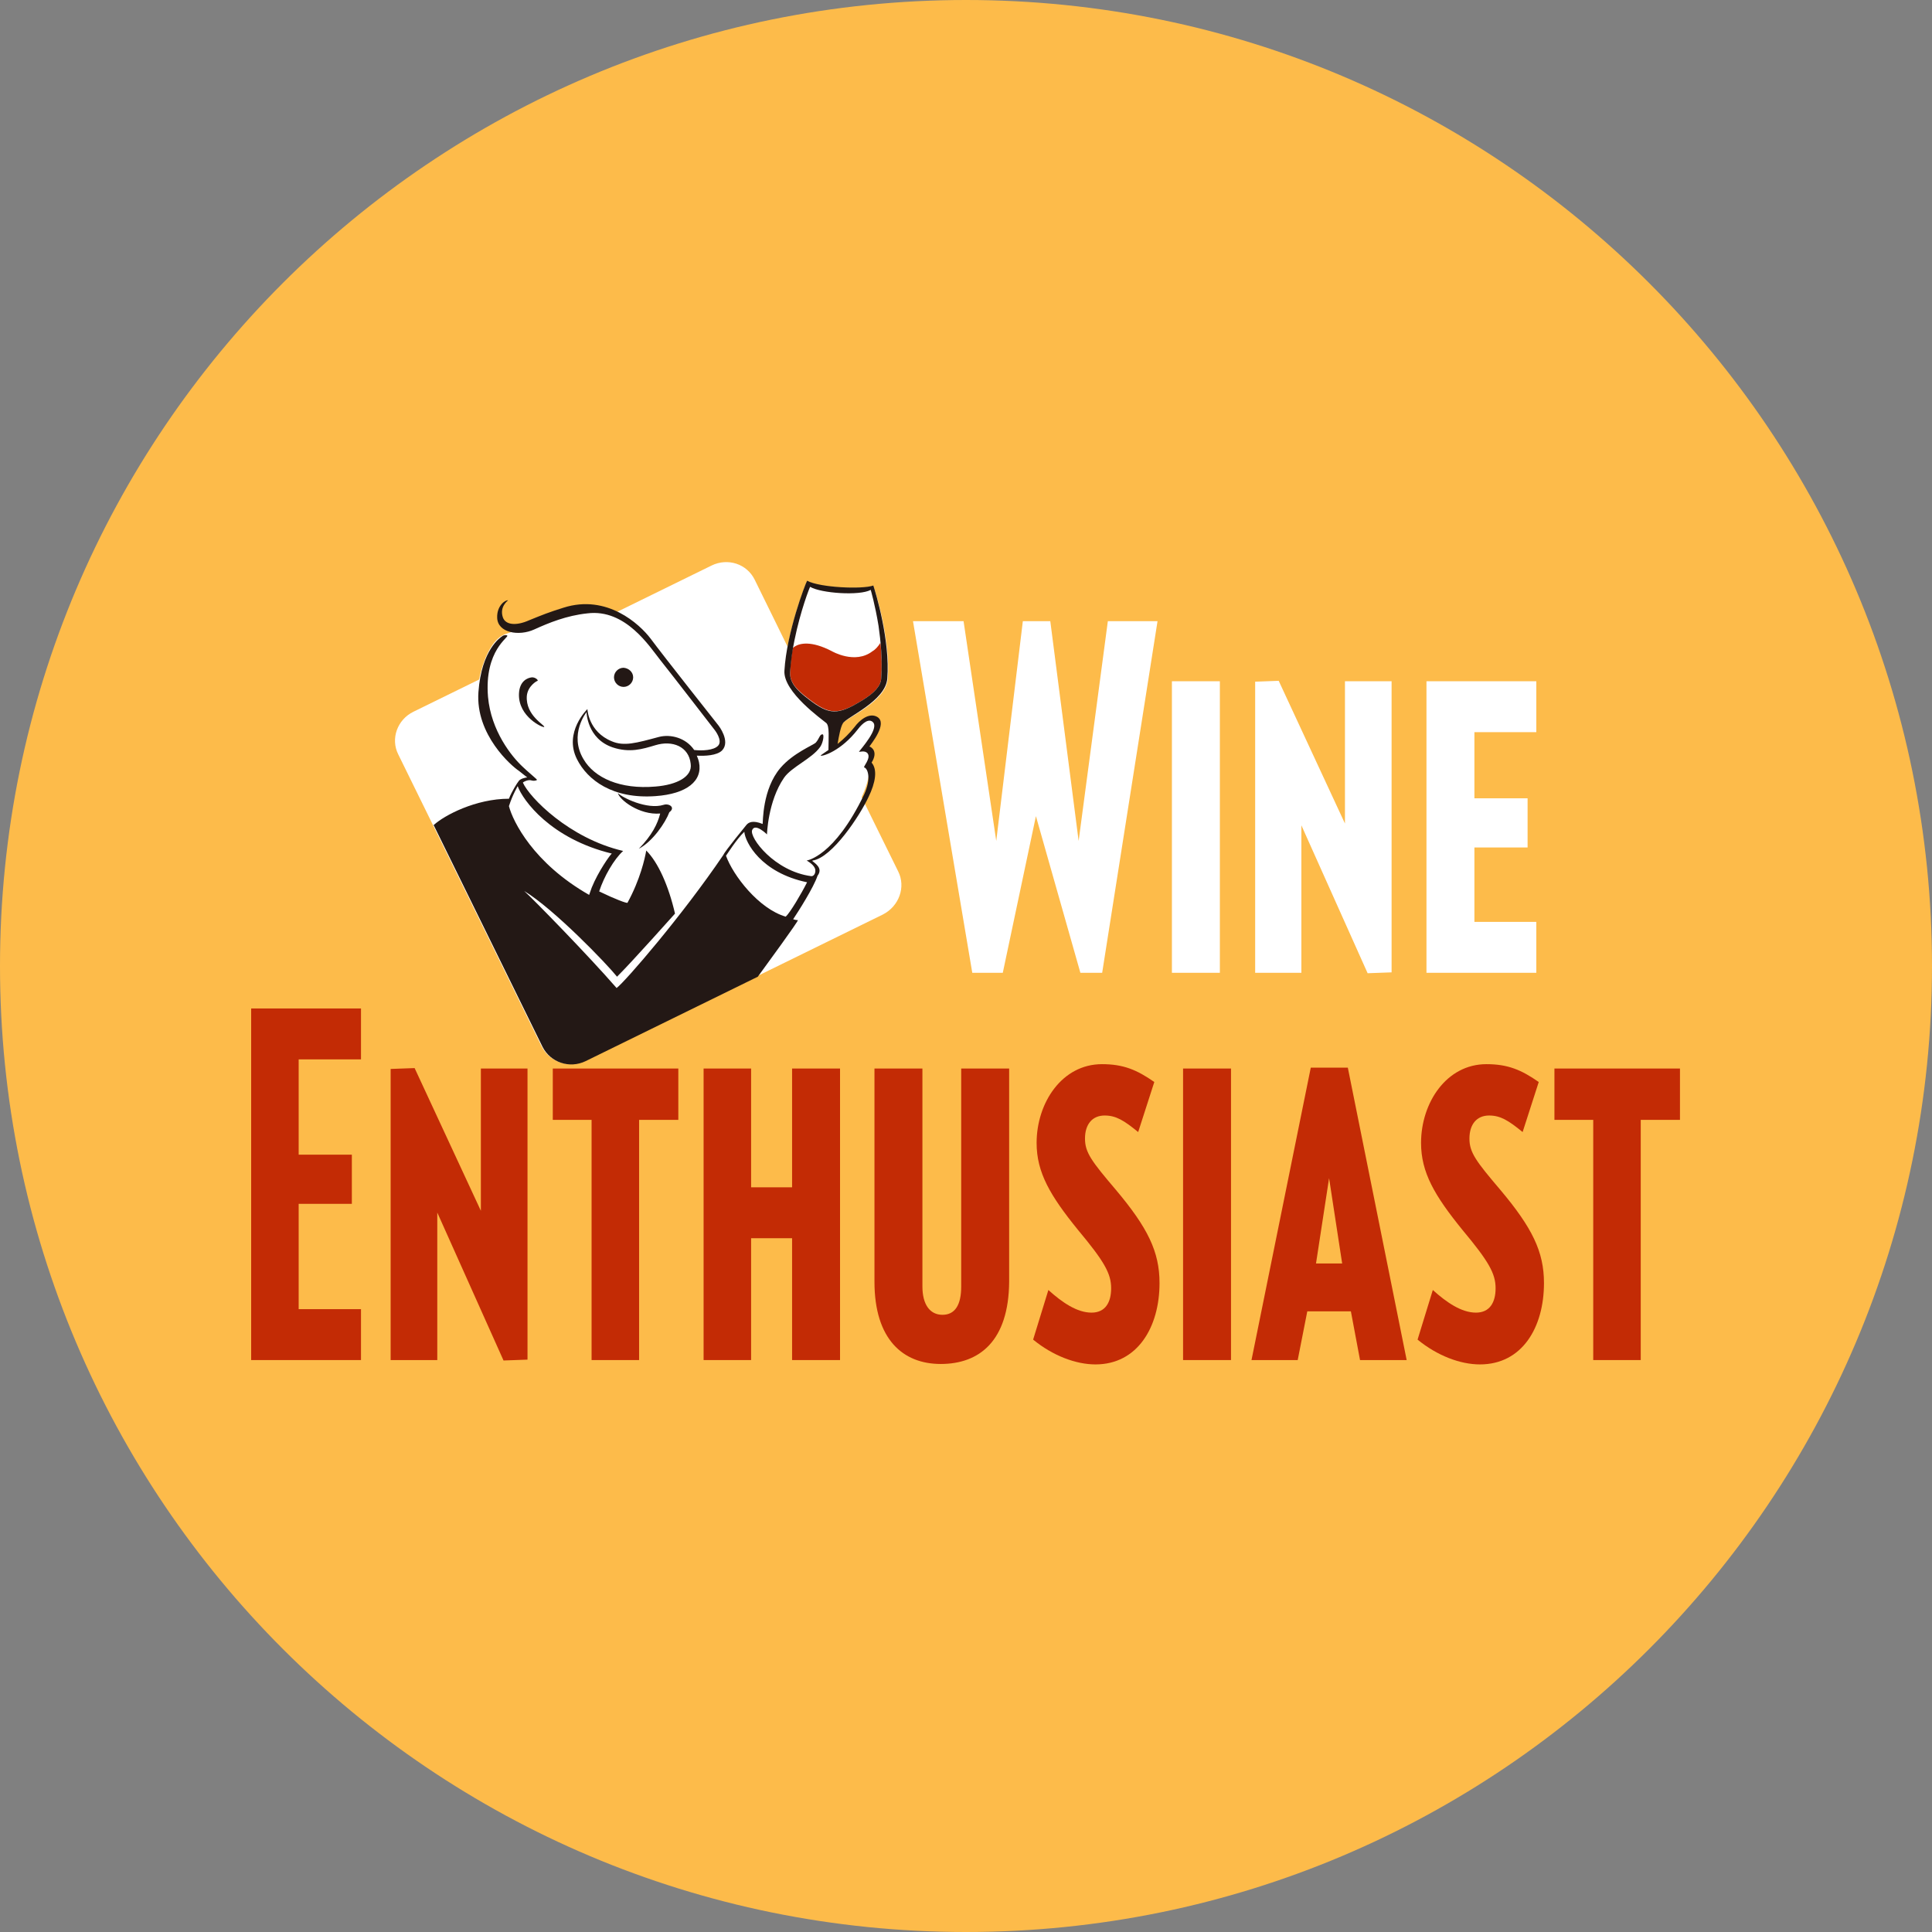
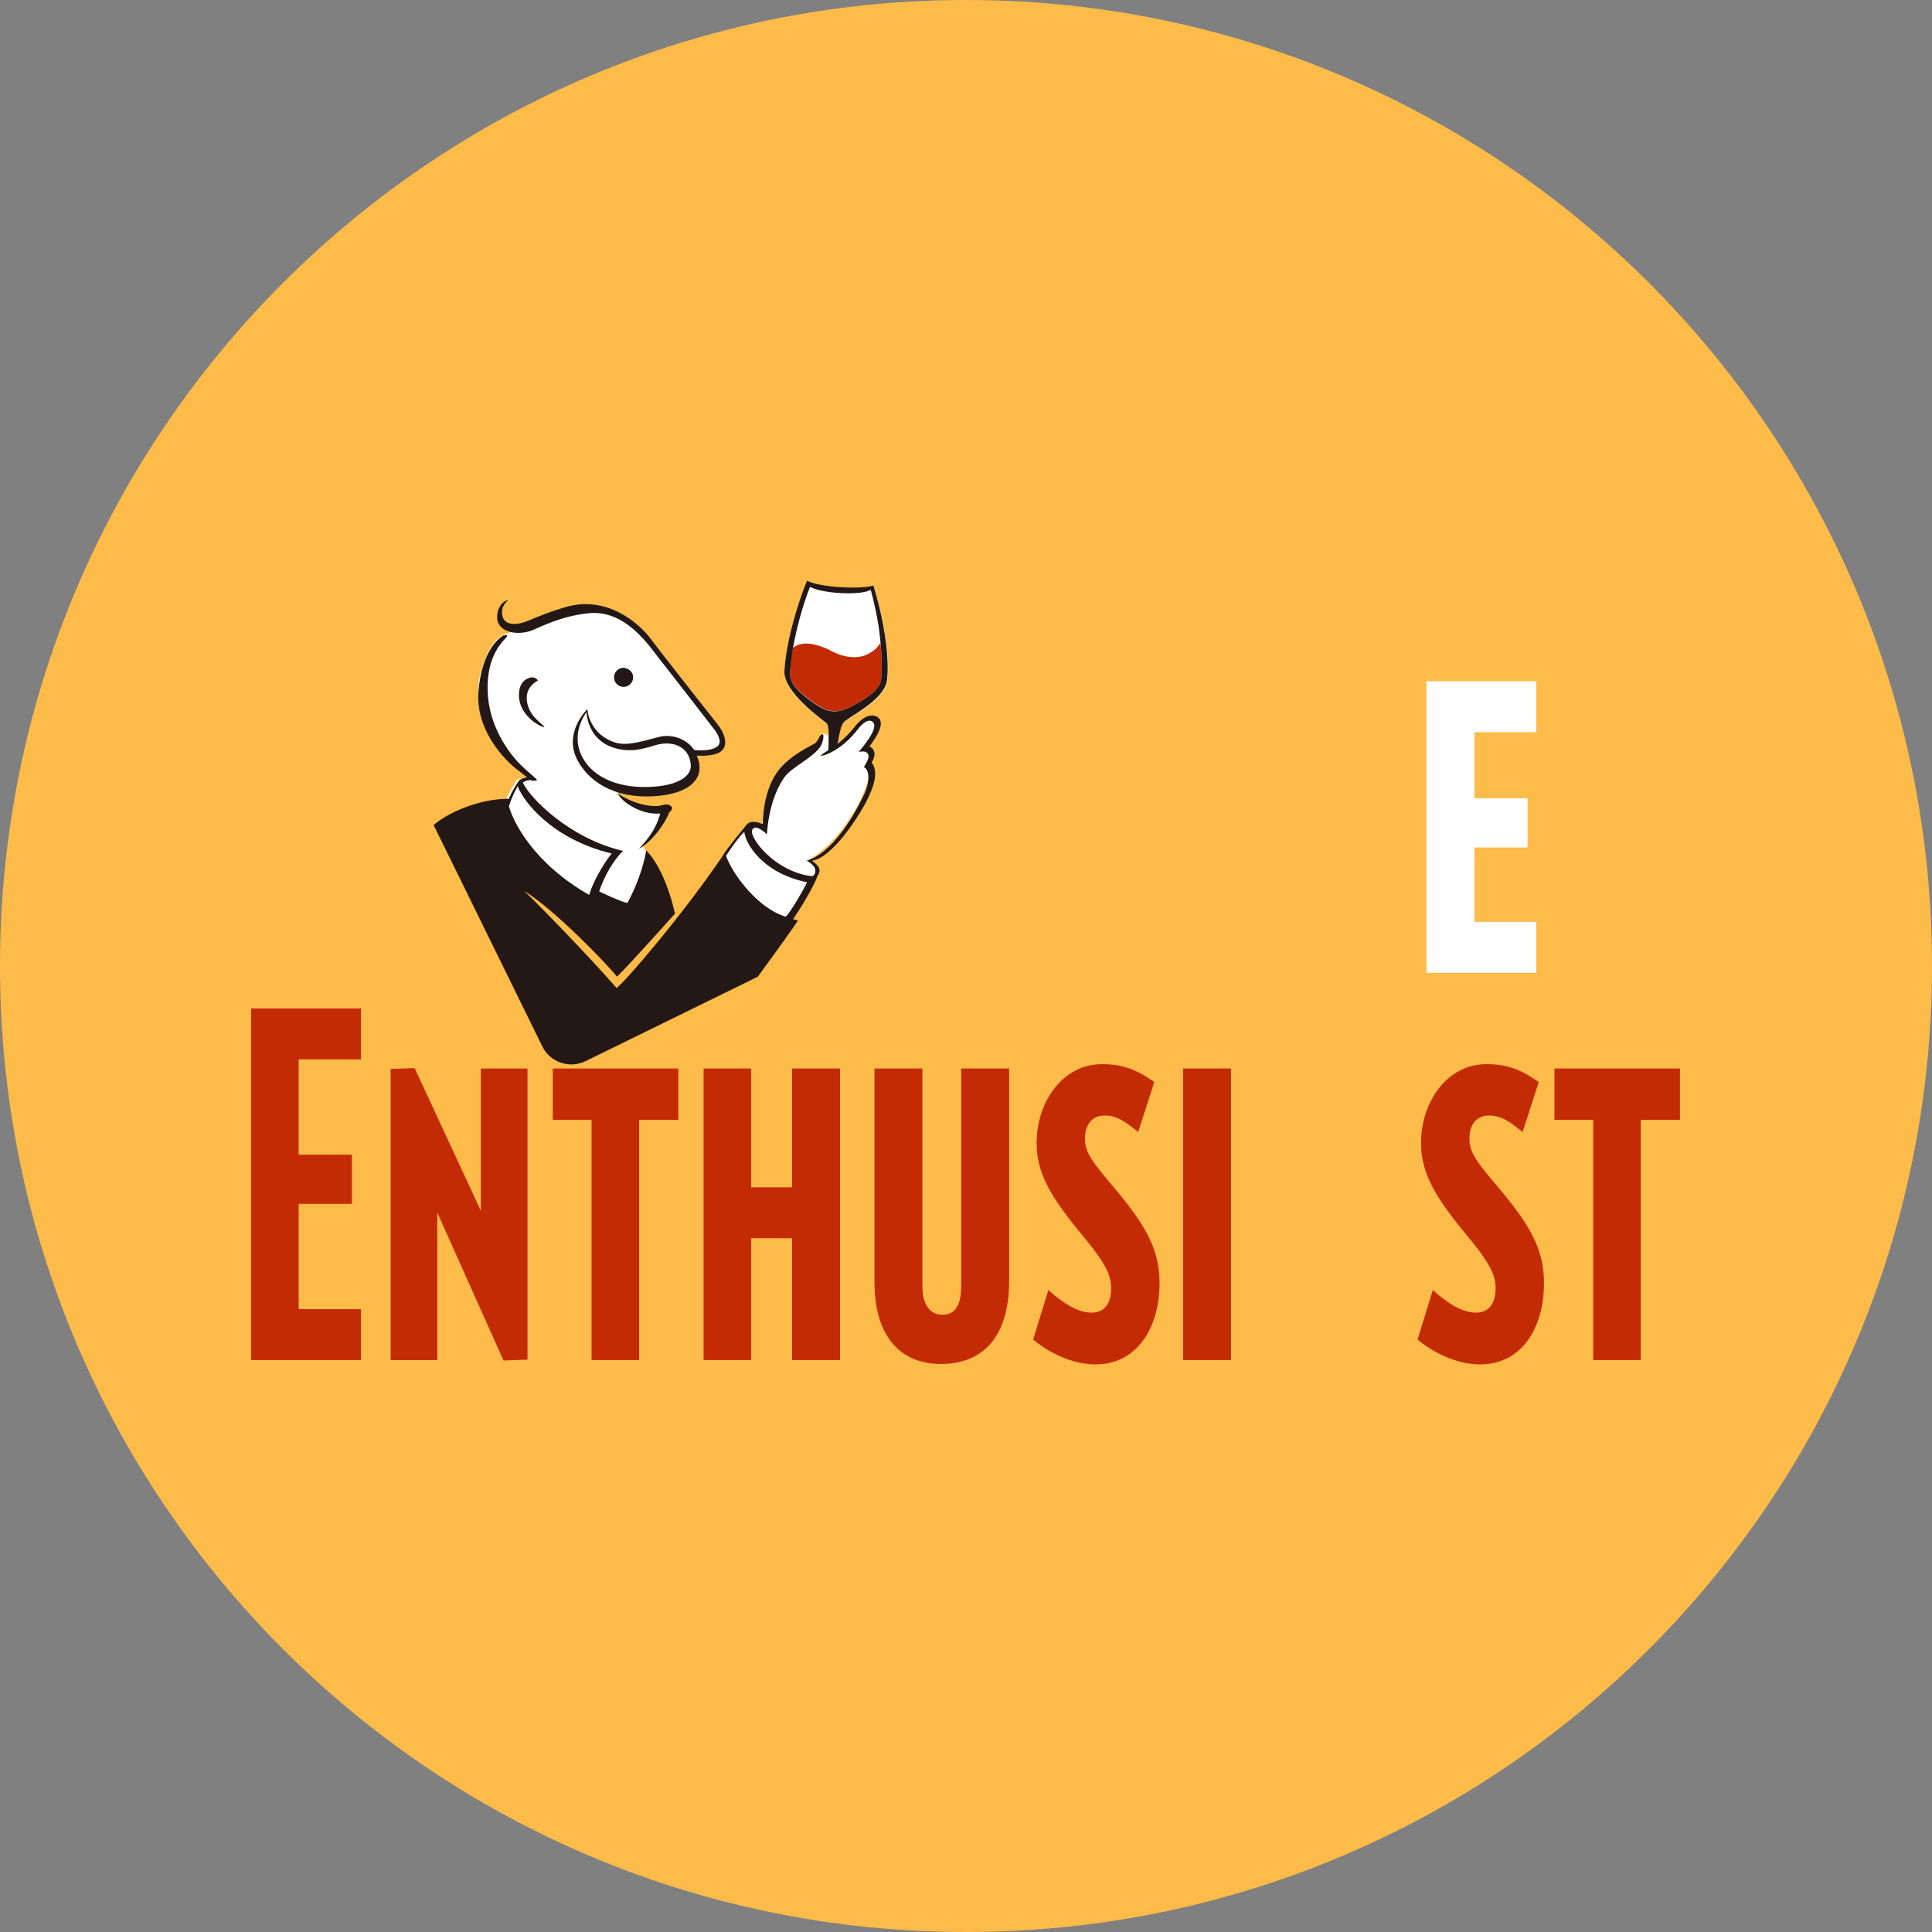
<svg xmlns="http://www.w3.org/2000/svg" width="300" height="300" viewBox="0 0 300 300" fill="none">
  <rect x="0" y="0" width="300" height="300" fill="#808080" stroke="none" />
  <path d="M300 150C300 232.843 232.843 300 150 300C67.157 300 0 232.843 0 150C0 67.157 67.157 0 150 0C232.843 0 300 67.157 300 150Z" fill="#FDBB4A" />
-   <path d="M127.489 110.986C127.489 110.986 129.587 111.797 129.249 114.568C132.565 121.324 139.469 135.311 139.469 135.311C140.687 137.743 139.604 140.716 137.1 142L90.805 164.703C88.301 165.919 85.323 164.905 84.105 162.473L61.837 117.135C60.618 114.703 61.701 111.73 64.206 110.514L110.501 87.811C113.005 86.595 115.983 87.54 117.201 90.04L127.489 110.986Z" fill="white" />
  <path d="M135.611 90.986C133.919 91.594 127.354 91.324 125.323 90.243C125.053 90.716 122.142 98.284 121.804 104.23C121.601 107.54 127.692 111.797 128.301 112.338C128.911 112.878 128.572 115.378 128.64 117.338L129.723 117.54C129.587 117.608 130.061 113.419 130.738 112.405C131.415 111.459 137.574 108.959 137.845 105.446C138.318 99.567 136.017 92 135.611 90.986Z" fill="white" />
  <path d="M136.762 100.243L136.694 99.838C136.356 100.378 135.95 100.851 135.476 101.122C132.768 103.216 129.181 101.122 129.181 101.122C125.933 99.432 124.173 99.905 123.428 100.378C123.293 100.446 123.158 100.581 123.09 100.649C122.887 101.797 122.751 103.013 122.684 104.297C122.616 105.919 123.564 107 125.526 108.486C128.775 110.986 130.061 111.122 133.987 108.689C135.747 107.608 136.762 106.527 136.829 105.378C136.965 103.622 136.897 101.865 136.762 100.243Z" fill="#C32B05" />
  <path d="M134.528 115.986C136.288 114.162 136.288 112.27 135.611 111.662C134.934 111.054 134.054 111.932 133.378 112.338C132.701 112.743 132.362 113.689 131.821 114.297C131.212 114.973 130.603 115.243 130.603 115.243L129.317 116.324L128.301 116.865C128.775 116.459 129.181 115.716 128.708 114.432C128.64 114.23 127.963 113.622 127.489 114.095C127.354 114.23 127.354 114.432 127.422 114.703C127.218 114.905 127.015 115.243 126.677 115.581C126.271 115.986 123.428 116.662 121.398 118.959C118.555 122.27 118.42 127.608 118.352 127.878C117.404 127.608 116.592 128.081 116.389 128.149C115.509 128.757 113.14 131.459 112.058 133.554C110.907 135.649 100.687 150.986 95.407 153.824C95.001 153.486 79.908 138.892 80.653 137.811C80.991 137.27 88.504 141.527 96.22 150.04C98.927 146.392 104.206 141.392 104.206 141.257C102.988 137.54 100.416 132.405 100.145 131.932C100.01 131.662 99.875 131.459 99.671 131.324C101.025 130.243 102.853 127.473 103.462 125.513C102.04 126.054 96.49 124.77 95.475 122.473C97.303 122.811 102.988 123.554 105.898 121.797C108.876 120.04 107.658 117 107.59 116.865C108.876 117.068 111.313 117 111.99 115.851C112.937 114.23 108.606 110.108 104.342 104.23C100.348 98.689 97.844 96.73 96.084 95.581C96.017 95.513 92.565 94.094 88.436 94.703C87.624 94.838 82.683 96.594 81.736 97.135C80.653 97.743 79.57 98.081 78.419 98.486C75.373 99.635 74.29 105.851 74.358 105.851C74.223 107.676 74.426 109.838 75.17 111.662C75.306 111.527 76.862 117.203 82.412 120.784C82.954 121.054 80.788 120.581 80.179 121.189C80.179 121.257 78.825 123.419 78.555 124.23C78.555 124.635 74.087 133.081 75.779 136.324C81.465 147.338 92.565 161.054 92.768 161.054C93.648 160.716 109.824 140.04 112.125 136.122C114.291 143.216 121.059 143.486 122.075 143.419C122.075 143.419 125.053 139.432 126.474 135.851C126.474 135.851 126.474 135.784 126.542 135.784C127.422 134.568 125.933 133.757 125.662 133.419C131.889 129.973 136.491 119.568 134.461 118.689C136.22 116.392 134.596 116.324 134.528 115.986Z" fill="white" />
  <path d="M102.514 126.324C99.265 126.595 96.152 124.162 95.949 123.149C96.558 123.824 100.484 125.784 103.056 124.973C103.868 124.703 104.951 125.378 103.936 126.122C103.326 127.743 101.364 130.649 99.198 131.797C101.228 129.703 102.108 127.946 102.514 126.324Z" fill="#231815" />
  <path d="M98.318 105.176C98.318 105.986 97.641 106.662 96.829 106.662C96.017 106.662 95.34 105.986 95.34 105.176C95.34 104.365 96.017 103.689 96.829 103.689C97.641 103.757 98.318 104.365 98.318 105.176Z" fill="#231815" />
  <path d="M82.615 105.176C81.871 105.243 80.653 105.784 80.585 107.743C80.45 111.324 84.375 113.081 84.51 112.878C84.646 112.608 81.6 111.122 81.803 108.081C81.939 106.527 83.36 105.716 83.495 105.716C83.563 105.581 83.157 105.176 82.615 105.176Z" fill="#231815" />
  <path d="M111.584 112.676C111.584 112.676 102.92 101.73 101.025 99.162C99.333 96.932 94.257 92.203 87.489 94.365C85.12 95.108 84.308 95.446 82.142 96.324C80.179 97.203 78.487 97.067 78.081 95.851C77.539 94.23 78.825 93.284 78.893 93.216C78.419 93.149 77.133 94.094 77.201 95.919C77.269 98.284 80.585 98.824 82.954 97.743C85.187 96.73 87.962 95.581 91.211 95.243C97.167 94.5 100.89 100.446 102.514 102.473C104.139 104.5 110.975 113.351 110.975 113.351C110.975 113.351 112.261 114.973 111.516 115.784C110.839 116.527 109.012 116.595 107.794 116.459C106.508 114.567 104.139 113.959 102.311 114.432C98.792 115.378 96.897 115.919 95.001 115.108C91.347 113.622 91.211 110.108 91.211 110.108C91.211 110.108 87.489 113.689 89.587 117.878C91.211 121.122 95.137 124.095 101.77 123.622C106.643 123.284 109.147 121.257 108.538 118.351C108.47 118.013 108.335 117.676 108.2 117.338C109.418 117.405 111.313 117.338 112.125 116.527C113.479 115.108 111.584 112.676 111.584 112.676ZM101.77 122.135C96.287 122.608 92.294 120.784 90.602 117.878C88.301 114.027 91.076 110.581 91.076 110.581C91.076 110.581 91.144 114.703 95.137 116.054C97.776 116.932 99.739 116.324 101.77 115.716C104.409 114.905 106.981 115.919 107.252 118.622C107.523 120.581 105.154 121.865 101.77 122.135Z" fill="#231815" />
  <path d="M137.777 105.378C138.251 99.5 135.95 91.932 135.611 90.919C133.919 91.527 127.354 91.257 125.323 90.176C125.053 90.649 122.142 98.216 121.804 104.162C121.601 107.473 127.692 111.73 128.301 112.27C128.843 112.743 128.64 114.703 128.64 116.459C127.963 116.932 127.422 117.27 127.422 117.338C127.76 117.473 130.603 116.595 133.175 113.284C133.987 112.203 134.934 111.527 135.543 112.135C136.559 113.081 133.716 116.257 133.378 116.73C133.445 116.797 134.325 116.459 134.731 117C135.273 117.743 133.987 119.095 134.19 119.162C134.731 119.297 135.34 120.851 134.19 123.351C129.52 133.081 125.256 133.622 125.256 133.622C125.256 133.622 126.271 134.162 126.542 134.838C126.745 135.378 126.474 136.054 126 136.054C120.247 135.311 116.322 130.041 116.795 128.892C117.269 127.743 119.097 129.568 119.097 129.568C119.097 129.568 119.232 124.432 121.736 120.784C122.887 119.095 126.068 117.811 127.354 115.986C127.828 115.311 128.031 113.959 127.692 114.027C127.286 114.027 127.218 114.703 126.677 115.311C126.271 115.716 123.158 116.932 121.195 119.23C118.352 122.541 118.487 127.676 118.42 127.946C116.931 127.338 116.254 127.676 115.915 128.081C115.915 128.081 112.531 132.203 112.328 132.743C105.966 142.135 97.1 152.405 95.746 153.419C91.279 148.284 82.819 139.635 81.397 138.351C86.067 141.189 94.257 149.703 95.814 151.662C98.386 149.095 104.68 142 104.815 141.865C103.8 137.473 102.176 133.892 100.348 132.068C100.145 133.284 99.401 136.595 97.438 140.176C97.37 140.311 95.543 139.635 93.039 138.419C93.783 136.122 95.34 133.419 96.761 132.135C88.368 130.176 82.209 123.824 81.194 121.527C81.194 121.459 82.006 120.986 82.548 121.189C83.022 121.324 83.495 121.122 83.36 121.054C83.36 120.986 81.736 119.635 81.194 119.095C79.434 117.473 76.253 113.486 75.779 108.216C75.17 100.919 79.164 98.892 78.757 98.689C78.555 98.554 78.148 98.622 77.945 98.824C77.742 98.959 74.764 100.851 74.29 107.473C73.817 114.095 79.434 118.959 80.585 119.703C80.72 119.838 81.803 120.649 81.871 120.716C81.668 120.716 80.72 120.919 80.517 121.324C80.382 121.459 79.434 122.946 79.028 124.027C73.884 124.027 69.011 126.595 67.387 128.081C67.387 128.081 67.387 128.081 67.319 128.081L84.24 162.541C85.458 164.973 88.436 165.986 90.94 164.77L117.675 151.662C119.097 149.703 123.902 143.149 123.902 142.878C123.631 142.878 123.361 142.811 123.158 142.743C123.97 141.527 126.339 137.811 126.948 135.986C127.828 134.838 126.609 134.095 126.136 133.689C126.136 133.689 126.136 133.622 126.203 133.622C129.249 133.149 133.513 126.662 134.867 123.757C135.95 121.527 136.288 119.5 135.34 118.419C136.423 116.662 135.273 115.986 135.002 115.919C135.205 115.581 137.912 112.338 136.22 111.324C134.934 110.581 133.445 111.865 132.701 112.878C131.956 113.824 131.009 114.77 130.061 115.514C130.264 114.297 130.535 112.878 130.873 112.338C131.347 111.392 137.506 108.892 137.777 105.378ZM79.028 125.176C79.637 123.284 80.382 122.135 80.382 122.068C81.194 124.297 85.526 130.243 95.001 132.541C94.731 132.743 92.903 135.311 91.888 137.811C91.753 138.216 91.617 138.554 91.482 138.959C82.819 134.027 79.637 127.541 79.028 125.176ZM122.007 142.338C117.811 141.122 113.817 135.919 112.734 132.878C112.802 132.811 114.359 130.311 115.577 129.162C115.712 130.784 118.149 135.513 125.323 137C124.443 138.757 122.684 141.73 122.007 142.338ZM125.526 108.554C123.564 107.068 122.616 105.919 122.684 104.365C122.819 102.676 123.022 100.986 123.361 99.432C124.308 94.77 125.729 91.189 125.797 91.122C127.489 92.135 133.513 92.54 135.205 91.595C135.205 91.595 135.882 93.892 136.423 97.203C136.762 99.567 137.033 102.405 136.829 105.378C136.762 106.527 135.747 107.608 133.987 108.689C130.061 111.122 128.775 111.054 125.526 108.554Z" fill="#231815" />
-   <path d="M171.145 151.054H167.761L160.857 126.73L155.713 151.054H150.975L141.77 96.46H149.622L154.698 130.581L158.826 96.46H163.09L167.49 130.581L172.025 96.46H179.74L171.145 151.054Z" fill="white" />
-   <path d="M189.419 105.784H181.974V151.054H189.419V105.784Z" fill="white" />
-   <path d="M212.364 151.122L202.076 128.149V151.054H194.901V105.851L198.556 105.716L208.844 127.878V105.784H216.086V150.987L212.364 151.122Z" fill="white" />
  <path d="M221.501 151.054V105.784H238.557V113.689H228.946V123.959H237.203V131.595H228.946V143.149H238.557V151.054H221.501Z" fill="white" />
  <path d="M39 211.189V156.594H56.056V164.5H46.377V179.297H54.635V186.932H46.377V203.284H56.056V211.189H39Z" fill="#C32B05" />
  <path d="M78.188 211.257L67.901 188.284V211.189H60.658V165.986L64.381 165.851L74.669 188.013V165.919H81.911V211.122L78.188 211.257Z" fill="#C32B05" />
  <path d="M99.238 173.892V211.189H91.86V173.892H85.837V165.919H105.329V173.892H99.238Z" fill="#C32B05" />
  <path d="M122.995 211.189V192.27H116.632V211.189H109.255V165.919H116.632V184.365H122.995V165.919H130.44V211.189H122.995Z" fill="#C32B05" />
  <path d="M146.074 211.797C140.186 211.797 135.787 207.946 135.787 199.027V165.919H143.232V199.77C143.232 202.54 144.382 204.162 146.345 204.162C148.308 204.162 149.255 202.608 149.255 199.77V165.919H156.701V199.027C156.633 208.216 152.098 211.797 146.074 211.797Z" fill="#C32B05" />
  <path d="M170.102 211.865C167.056 211.865 163.469 210.513 160.423 208.013L162.792 200.311C164.958 202.27 167.259 203.824 169.493 203.824C171.659 203.824 172.538 202.203 172.538 200.04C172.538 197.743 171.455 195.851 167.395 190.986C163.063 185.649 160.965 182.067 160.965 177.473C160.965 171.257 164.89 165.243 171.117 165.243C174.434 165.243 176.532 166.122 179.239 168.013L176.735 175.784C174.501 173.959 173.283 173.216 171.523 173.216C169.628 173.216 168.477 174.567 168.477 176.797C168.477 178.959 169.493 180.311 173.283 184.77C178.224 190.649 180.051 194.365 180.051 199.23C180.051 206.122 176.599 211.865 170.102 211.865Z" fill="#C32B05" />
  <path d="M191.151 165.919H183.706V211.189H191.151V165.919Z" fill="#C32B05" />
-   <path d="M211.185 211.189L209.764 203.622H202.996L201.507 211.189H194.332L203.537 165.784H209.29L218.427 211.189H211.185ZM206.38 182.946L204.349 196.189H208.41L206.38 182.946Z" fill="#C32B05" />
  <path d="M229.798 211.865C226.752 211.865 223.165 210.513 220.12 208.013L222.488 200.311C224.654 202.27 226.955 203.824 229.189 203.824C231.355 203.824 232.235 202.203 232.235 200.04C232.235 197.743 231.152 195.851 227.091 190.986C222.759 185.649 220.661 182.067 220.661 177.473C220.661 171.257 224.587 165.243 230.813 165.243C234.13 165.243 236.228 166.122 238.935 168.013L236.431 175.784C234.198 173.959 232.979 173.216 231.219 173.216C229.324 173.216 228.174 174.567 228.174 176.797C228.174 178.959 229.189 180.311 232.979 184.77C237.92 190.649 239.748 194.365 239.748 199.23C239.748 206.122 236.363 211.865 229.798 211.865Z" fill="#C32B05" />
-   <path d="M254.773 173.892V211.189H247.396V173.892H241.372V165.919H260.865V173.892H254.773Z" fill="#C32B05" />
+   <path d="M254.773 173.892V211.189H247.396V173.892H241.372V165.919H260.865V173.892Z" fill="#C32B05" />
</svg>